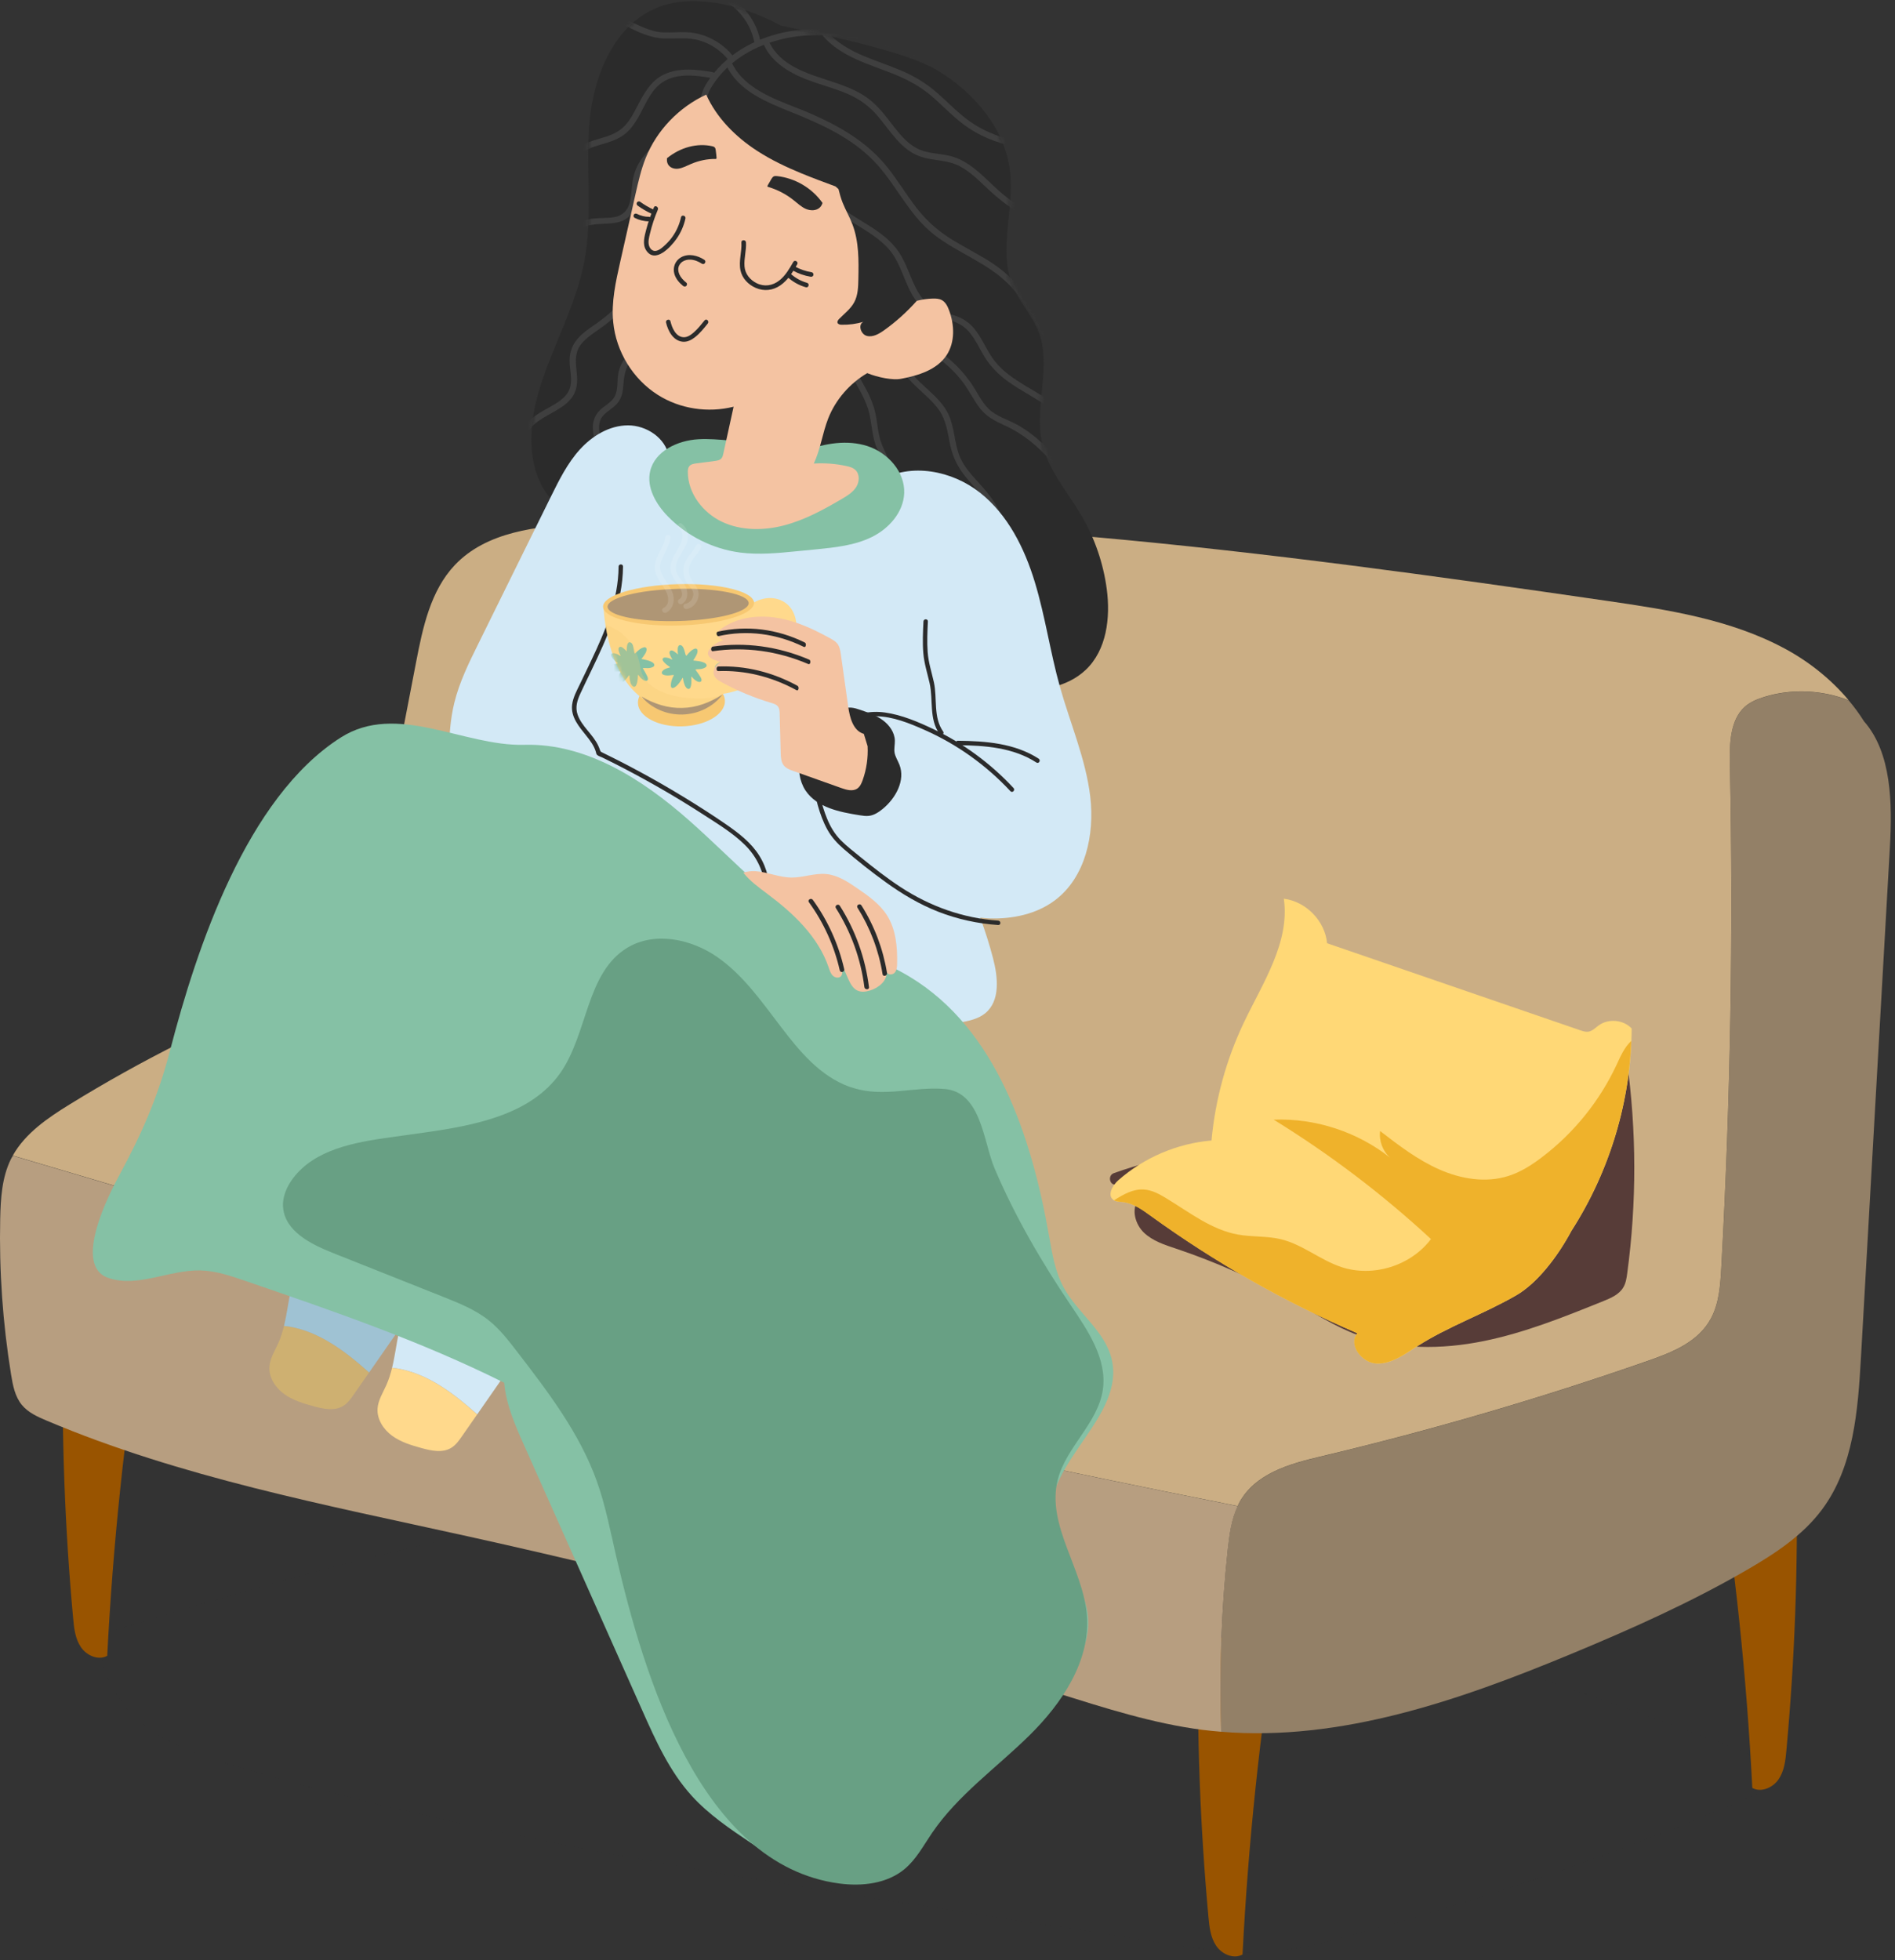
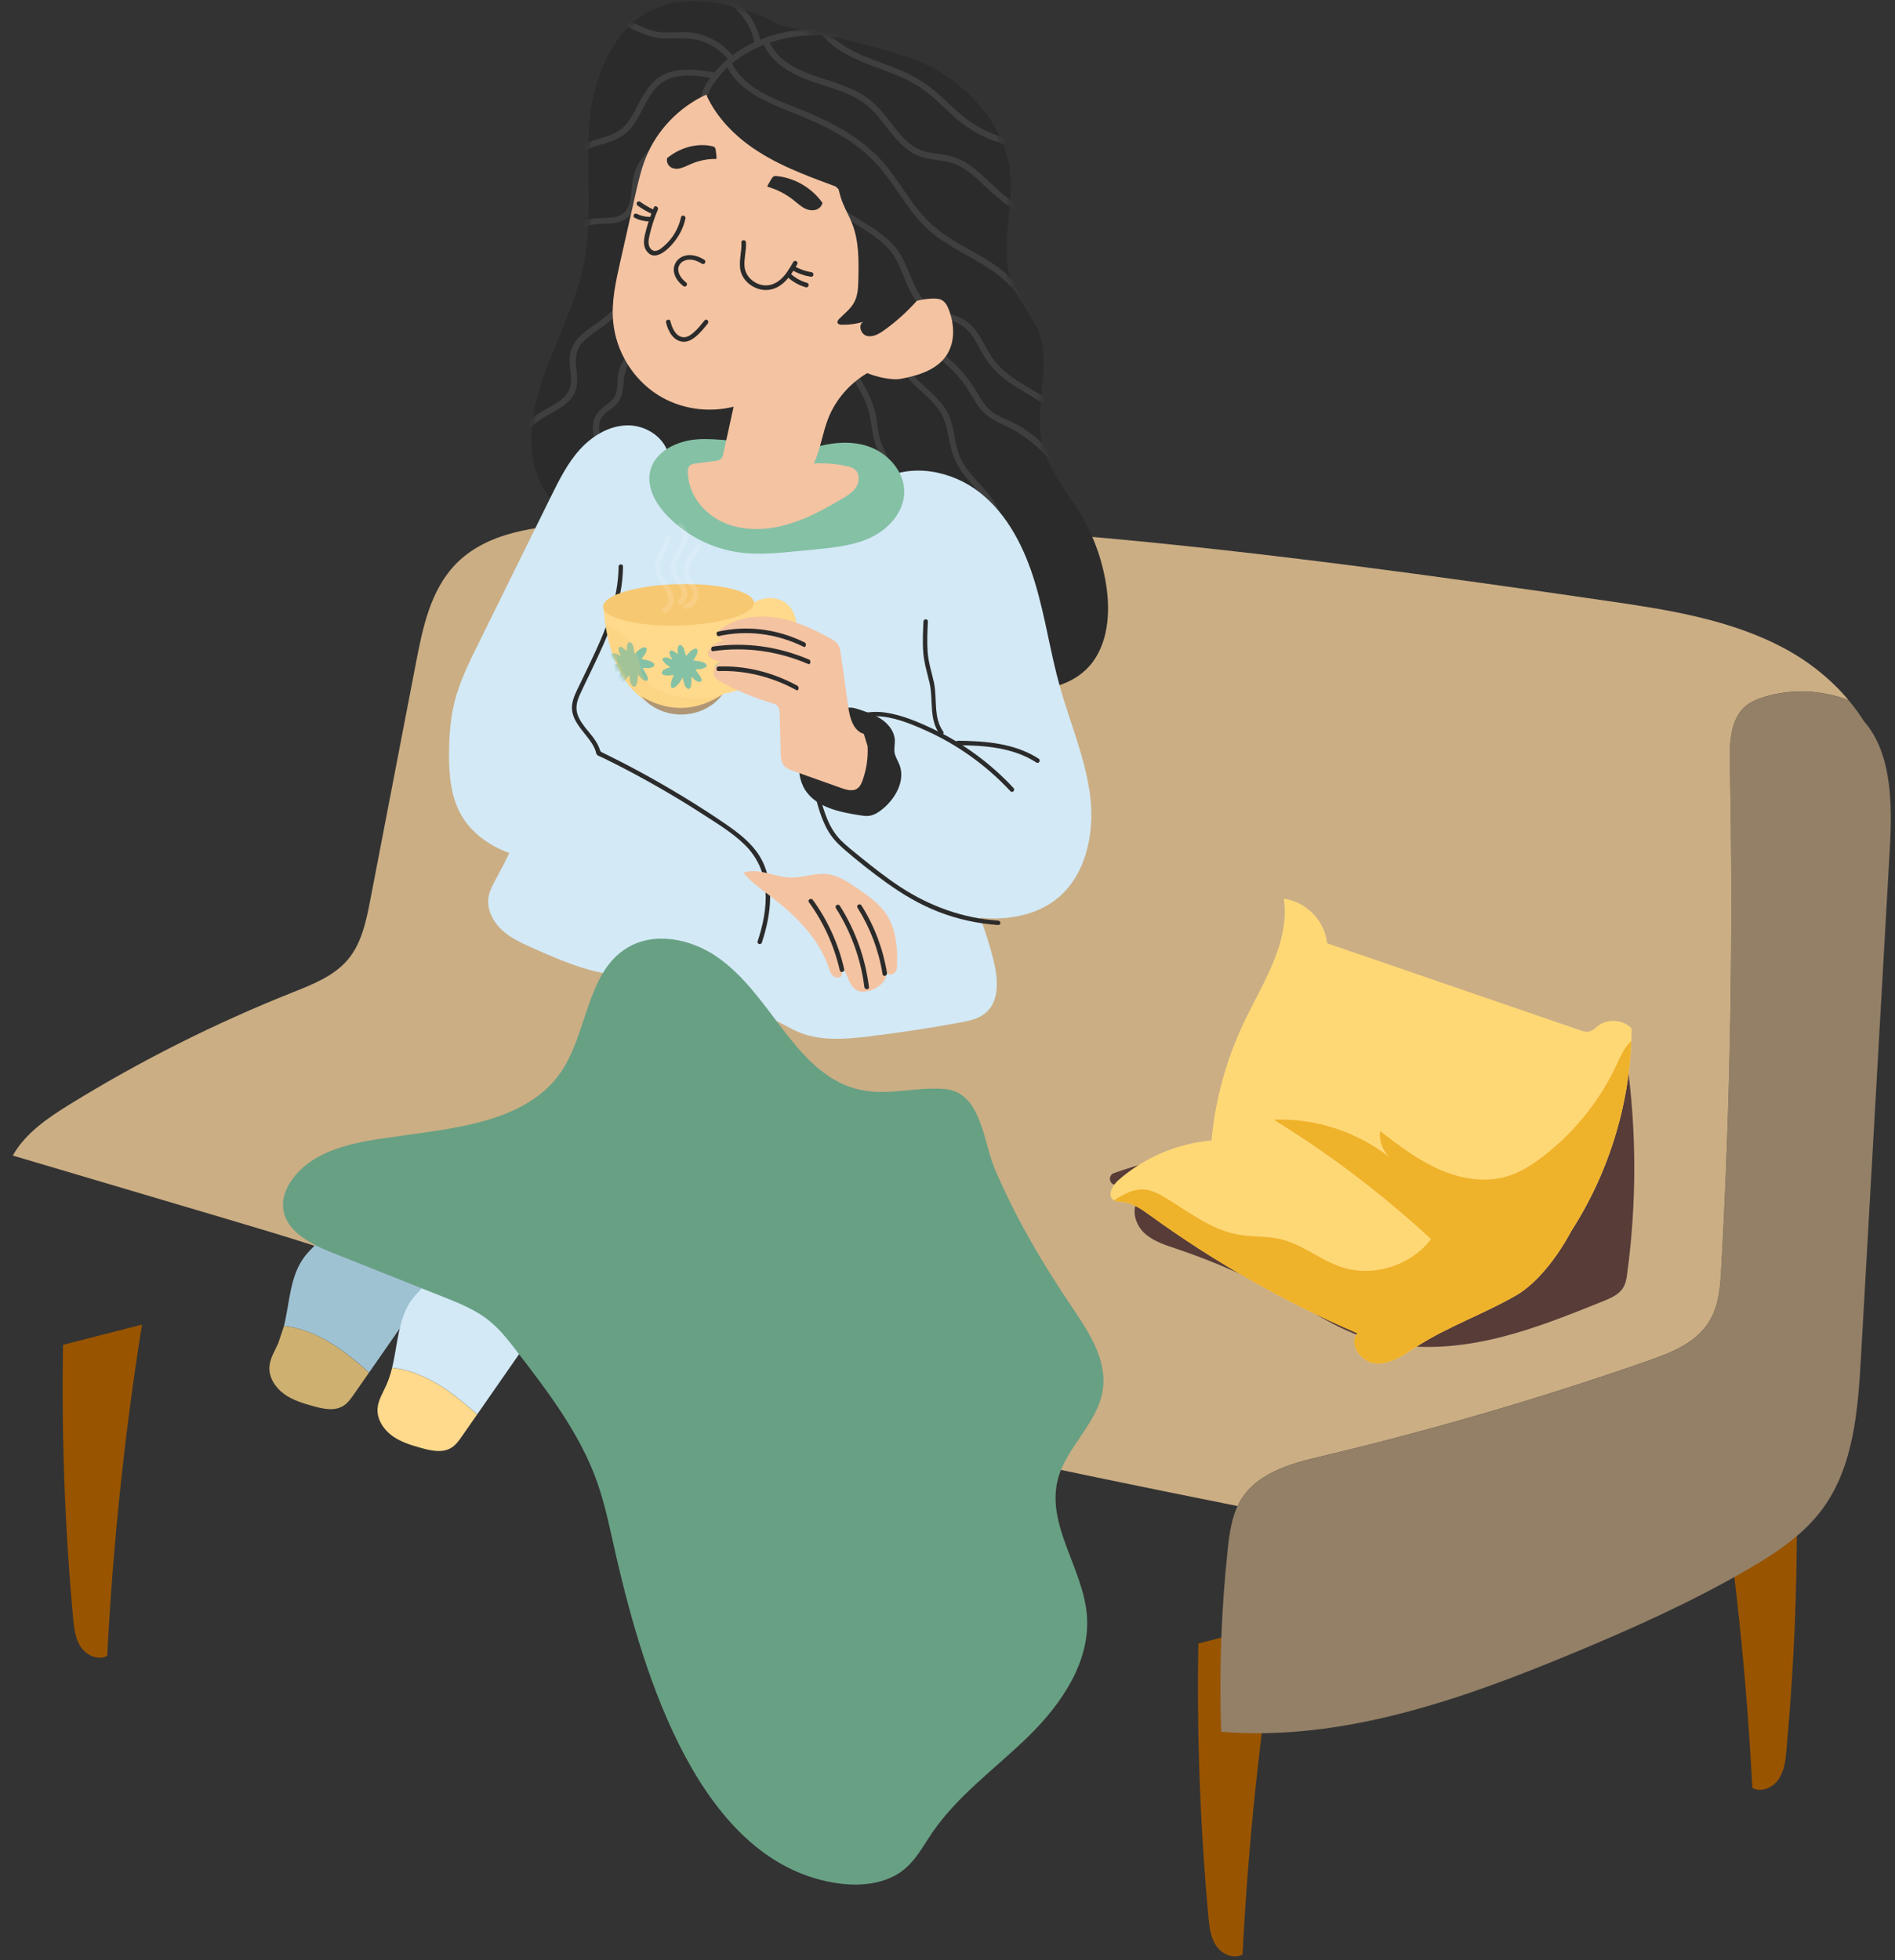
<svg xmlns="http://www.w3.org/2000/svg" width="440" height="455" viewBox="0 0 440 455" fill="none">
  <rect x="0" y="0" width="440" height="455" fill="#333333" stroke="none" />
  <g opacity="0.25">
    <path opacity="0.25" d="M23.73 379.285C79.657 362.203 137.241 344.921 195.514 349.677C214.88 351.259 233.97 355.275 252.884 359.743C304.594 371.955 355.475 387.644 405.089 406.684C408.766 408.089 413.134 412.306 410.285 415.017L410.498 415.406C378.82 429.162 346.125 440.571 312.777 449.495C305.799 451.365 298.72 453.134 291.503 453.298C285.805 453.436 280.132 452.557 274.497 451.691C258.846 449.281 243.195 446.871 227.544 444.462C169.835 435.576 111.938 426.639 55.861 410.361C48.004 408.077 39.996 405.554 33.545 400.521C27.081 395.488 22.425 387.368 23.73 379.285Z" fill="#2B2B2B" fill-opacity="0.25" />
  </g>
  <path d="M417.125 342.825C417.501 363.986 416.723 385.159 414.79 406.244C414.577 408.591 414.313 411.051 412.983 412.997C411.665 414.955 408.929 416.16 406.87 415.018C405.553 389.263 402.867 363.584 398.8 338.131L417.125 342.825Z" fill="#995400" />
  <path d="M278.25 381.494C277.873 402.655 278.651 423.828 280.584 444.914C280.798 447.261 281.061 449.721 282.392 451.666C283.709 453.624 286.446 454.829 288.504 453.687C289.822 427.933 292.508 402.253 296.574 376.8L278.25 381.494Z" fill="#995400" />
  <path d="M14.643 312.163C14.267 333.324 15.045 354.497 16.978 375.582C17.191 377.929 17.454 380.389 18.785 382.335C20.103 384.293 22.839 385.498 24.897 384.355C26.215 358.601 28.901 332.922 32.967 307.469L14.643 312.163Z" fill="#995400" />
  <path d="M285.064 359.668C285.466 355.94 285.968 352.112 287.713 348.887C291.428 342.021 299.423 339.825 306.564 338.13C332.306 332.031 357.772 324.588 382.848 315.828C388.371 313.895 394.332 311.51 397.269 306.063C399.152 302.561 399.441 298.332 399.666 294.278C401.825 255.383 402.49 216.374 401.662 177.416C401.562 172.66 401.712 167.213 405.063 164.15C406.394 162.933 408.076 162.268 409.757 161.766C416.045 159.845 423.112 160.172 429.261 162.581C430.554 164.125 431.747 165.744 432.801 167.426C439.239 174.743 439.39 186.516 438.813 196.695C436.579 236.155 434.332 275.602 432.098 315.062C431.395 327.387 430.429 340.503 423.049 350.405C418.593 356.392 412.192 360.597 405.741 364.337C392.613 371.955 378.719 378.155 364.7 383.966C338.858 394.685 311.283 404.274 283.546 401.977C283.056 387.857 283.558 373.7 285.064 359.668Z" fill="#938067" />
-   <path d="M92.735 296.286C102.512 300.252 111.988 304.921 121.79 308.799C133.287 313.355 145.185 316.819 157.121 320.07C200.083 331.792 243.697 340.867 287.374 349.615C285.918 352.69 285.454 356.216 285.077 359.668C283.571 373.7 283.069 387.857 283.546 401.977C282.09 401.851 280.647 401.726 279.191 401.538C267.694 400.057 256.599 396.48 245.529 393.028C200.396 378.946 154.674 366.784 108.511 356.593C75.49 349.301 41.979 342.925 10.828 329.759C8.719 328.868 6.535 327.889 5.08 326.119C3.486 324.187 2.984 321.601 2.582 319.129C0.637 307.168 -0.217 295.018 0.047 282.894C0.147 278.175 0.448 273.318 2.519 269.088C2.657 268.8 2.833 268.549 2.984 268.272C19.463 273.155 35.942 278.037 52.434 282.919C66.002 286.923 79.607 290.964 92.735 296.286Z" fill="#B79E80" />
  <path d="M16.25 256.312C32.654 246.208 49.936 237.523 67.846 230.394C72.578 228.511 77.561 226.579 80.824 222.675C83.987 218.872 85.028 213.789 85.97 208.932C89.509 190.545 93.048 172.158 96.6 153.771C98.156 145.688 99.951 137.141 105.599 131.167C112.941 123.41 124.651 122.13 135.307 121.578C214.742 117.499 294.151 128.004 372.87 139.438C387.191 141.521 401.838 143.743 414.552 150.633C420.087 153.633 425.195 157.712 429.261 162.557C423.111 160.147 416.045 159.82 409.757 161.741C408.075 162.255 406.394 162.908 405.063 164.125C401.712 167.188 401.561 172.635 401.662 177.392C402.478 216.35 401.812 255.345 399.666 294.253C399.44 298.307 399.152 302.536 397.269 306.038C394.345 311.485 388.37 313.87 382.848 315.803C357.771 324.563 332.306 332.006 306.564 338.106C299.41 339.8 291.415 342.009 287.712 348.862C287.587 349.1 287.474 349.351 287.361 349.59C243.684 340.854 200.07 331.767 157.108 320.045C145.172 316.794 133.274 313.33 121.777 308.774C111.975 304.883 102.499 300.215 92.722 296.261C79.594 290.939 65.989 286.911 52.421 282.882C35.942 278 19.463 273.117 2.971 268.235C5.883 263.026 11.129 259.462 16.25 256.312Z" fill="#CBAE84" />
  <path d="M264.293 278.502C265.372 277.021 267.23 276.381 268.974 275.828C276.793 273.318 284.613 270.796 292.419 268.285L377.74 246.158C380.012 262.512 380.037 279.18 377.828 295.546C377.677 296.688 377.502 297.868 376.899 298.859C375.933 300.491 374.05 301.294 372.293 302.01C363.181 305.687 353.994 309.39 344.355 311.322C334.716 313.255 324.487 313.343 315.274 309.904C309.903 307.896 305.045 304.758 300.063 301.909C291.503 297.027 282.466 292.998 273.129 289.86C270.455 288.969 267.656 288.078 265.611 286.133C263.59 284.175 262.623 280.774 264.293 278.502Z" fill="#573C38" />
  <path d="M349.639 287.501C344.393 290.099 338.996 291.994 333.436 293.789C332.194 294.19 332.683 296.048 333.963 295.759C339.812 294.441 345.46 292.17 350.844 289.571C352.237 288.894 351.02 286.81 349.639 287.501Z" fill="#573C38" />
  <path d="M336.083 279.292C331.44 282.543 326.206 284.237 320.621 285.041C318.5 285.342 318.977 288.881 321.098 288.781C327.549 288.505 333.147 285.969 338.129 281.928C339.598 280.736 337.652 278.188 336.083 279.292Z" fill="#573C38" />
  <path d="M275.952 267.645C270.053 268.75 264.292 270.306 258.632 272.314C257.025 272.879 257.728 275.477 259.322 274.875C264.945 272.779 270.693 271.134 276.58 269.942C278.086 269.641 277.458 267.357 275.952 267.645Z" fill="#573C38" />
  <path d="M138.244 123.473C134.931 121.076 131.14 119.281 128.342 116.294C122.355 109.893 122.543 99.84 124.94 91.406C127.902 81.001 133.6 71.437 135.646 60.819C137.717 50.088 135.922 38.993 136.901 28.112C137.893 17.23 142.825 5.42 153.067 1.592C157.158 0.06 161.689 -0.015 166.007 0.65C171.416 1.479 176.512 3.374 181.331 5.947C193.054 8.407 210.424 12.072 217.377 16.176C226.063 21.309 233.38 29.793 234.522 39.822C235.539 48.77 231.685 58.309 235.225 66.58C236.781 70.22 239.643 73.194 241.099 76.884C244.299 84.98 240.069 94.267 241.94 102.764C243.32 109.052 247.826 114.098 251.089 119.645C254.164 124.866 256.172 130.715 256.975 136.714C257.867 143.391 256.963 150.909 252.068 155.516C243.408 163.661 228.247 158.227 218.193 164.59C214.227 167.1 211.391 171.305 207.086 173.187C204.186 174.467 200.898 174.543 197.748 174.216C191.51 173.551 185.435 171.292 180.29 167.702C175.131 164.113 170.425 159.017 164.162 158.415C159.907 158.001 155.715 159.808 151.448 159.708C144.909 159.569 138.985 154.7 136.725 148.562C134.466 142.425 135.583 135.359 138.822 129.686C139.6 128.33 140.516 126.761 139.951 125.306C139.625 124.527 138.922 123.963 138.244 123.473Z" fill="#2B2B2B" />
  <mask id="mask0_148_662" style="mask-type:alpha" maskUnits="userSpaceOnUse" x="123" y="0" width="135" height="175">
    <path d="M138.244 123.473C134.931 121.076 131.14 119.281 128.342 116.294C122.355 109.893 122.543 99.84 124.94 91.406C127.902 81.001 133.6 71.437 135.646 60.819C137.717 50.088 135.922 38.993 136.901 28.112C137.893 17.23 142.825 5.42 153.067 1.592C157.158 0.06 161.689 -0.015 166.007 0.65C171.416 1.479 176.512 3.374 181.331 5.947C193.054 8.407 210.424 12.072 217.377 16.176C226.063 21.309 233.38 29.793 234.522 39.822C235.539 48.77 231.685 58.309 235.225 66.58C236.781 70.22 239.643 73.194 241.099 76.884C244.299 84.98 240.069 94.267 241.94 102.764C243.32 109.052 247.826 114.098 251.089 119.645C254.164 124.866 256.172 130.715 256.975 136.714C257.867 143.391 256.963 150.909 252.068 155.516C243.408 163.661 228.247 158.227 218.193 164.59C214.227 167.1 211.391 171.305 207.086 173.187C204.186 174.467 200.898 174.543 197.748 174.216C191.51 173.551 185.435 171.292 180.29 167.702C175.131 164.113 170.425 159.017 164.162 158.415C159.907 158.001 155.715 159.808 151.448 159.708C144.909 159.569 138.985 154.7 136.725 148.562C134.466 142.425 135.583 135.359 138.822 129.686C139.6 128.33 140.516 126.761 139.951 125.306C139.625 124.527 138.922 123.963 138.244 123.473Z" fill="#2B2B2B" />
  </mask>
  <g mask="url(#mask0_148_662)">
    <path d="M164.262 24.045C163.76 22.163 165.103 20.267 166.132 18.811C167.111 17.431 168.278 16.188 169.546 15.071C172.119 12.825 175.181 11.143 178.394 10.013C185.812 7.403 193.782 7.792 201.35 9.536C206.119 10.628 210.751 12.222 215.332 13.904C216.185 14.218 216.562 12.85 215.708 12.536C207.111 9.373 198.124 6.499 188.862 6.712C181.633 6.876 174.253 9.16 168.718 13.917C167.224 15.197 165.906 16.665 164.777 18.272C163.547 20.041 162.292 22.175 162.894 24.409C163.133 25.3 164.488 24.924 164.262 24.045Z" fill="#3F3F3F" />
    <path d="M168.63 15.134C171.417 21.146 178.069 23.744 183.829 26.066C190.695 28.827 197.723 32.003 202.932 37.412C208.015 42.684 210.902 49.737 216.725 54.343C222.411 58.837 229.64 61.083 234.66 66.455C240.158 72.329 242.781 80.198 247.437 86.649C247.964 87.377 249.194 86.674 248.655 85.934C244.513 80.198 241.978 73.471 237.673 67.835C235.489 64.986 232.853 62.652 229.828 60.719C226.791 58.786 223.54 57.205 220.503 55.272C217.303 53.239 214.654 50.741 212.383 47.704C210.224 44.83 208.354 41.755 206.12 38.931C201.476 33.057 195.012 29.317 188.235 26.367C181.759 23.543 173.073 21.41 169.835 14.406C169.471 13.591 168.241 14.306 168.63 15.134Z" fill="#3F3F3F" />
    <path d="M177.378 10.44C179.549 15.172 184.582 17.582 189.264 19.163C191.95 20.079 194.723 20.832 197.309 22.025C199.794 23.167 201.902 24.736 203.685 26.807C206.735 30.346 209.207 34.914 213.951 36.421C216.863 37.349 219.988 37.098 222.762 38.542C225.197 39.809 227.155 41.767 229.125 43.625C233.882 48.143 239.329 51.657 245.542 53.829C246.408 54.13 246.772 52.762 245.918 52.461C240.434 50.54 235.401 47.516 231.133 43.562C229.163 41.73 227.28 39.784 225.046 38.253C223.979 37.525 222.837 36.923 221.607 36.496C220.189 36.006 218.696 35.843 217.215 35.63C215.796 35.429 214.353 35.166 213.06 34.525C212.031 34.011 211.115 33.308 210.274 32.517C208.567 30.886 207.211 28.928 205.743 27.083C204.199 25.137 202.517 23.368 200.384 22.05C198.062 20.607 195.439 19.69 192.853 18.837C187.519 17.092 181.143 15.26 178.595 9.712C178.219 8.909 177.002 9.624 177.378 10.44Z" fill="#3F3F3F" />
    <path d="M190.933 8.169C195.138 13.176 201.715 14.858 207.538 17.193C210.789 18.498 213.776 20.117 216.437 22.414C219.298 24.911 221.871 27.735 225.072 29.831C228.674 32.178 232.765 33.634 237.02 34.187C237.924 34.3 237.911 32.881 237.02 32.768C233.242 32.279 229.59 30.974 226.352 28.965C223.089 26.945 220.503 24.108 217.642 21.598C215.144 19.402 212.408 17.732 209.358 16.427C206.421 15.172 203.384 14.193 200.447 12.95C197.246 11.595 194.197 9.863 191.937 7.177C191.347 6.474 190.343 7.478 190.933 8.169Z" fill="#3F3F3F" />
    <path d="M165.48 16.753C161.802 16.1 157.773 15.636 154.272 17.242C151.071 18.711 149.452 21.823 147.908 24.785C147.168 26.216 146.402 27.685 145.336 28.902C144.068 30.346 142.474 31.161 140.667 31.739C138.809 32.328 136.864 32.755 135.157 33.747C133.487 34.713 132.182 36.182 131.128 37.763C128.53 41.691 127.312 46.486 127.576 51.167C127.626 52.071 129.044 52.084 128.994 51.167C128.768 47.139 129.659 43.11 131.655 39.608C132.609 37.939 133.801 36.307 135.433 35.228C137.014 34.186 138.884 33.759 140.679 33.22C142.348 32.705 143.967 32.065 145.323 30.923C146.478 29.944 147.369 28.676 148.122 27.371C149.666 24.735 150.745 21.598 153.167 19.589C156.456 16.853 161.225 17.405 165.116 18.108C165.994 18.271 166.383 16.904 165.48 16.753Z" fill="#3F3F3F" />
    <path d="M170.174 12.976C168.417 10.792 166.045 9.148 163.397 8.231C162.067 7.78 160.673 7.516 159.268 7.466C157.536 7.391 155.804 7.604 154.072 7.529C150.871 7.403 148.16 5.759 145.311 4.491C142.977 3.45 140.492 2.772 137.919 3.211C136.651 3.425 135.421 3.964 134.48 4.855C133.739 5.558 132.773 7.177 134.103 7.855C134.919 8.269 135.634 7.039 134.819 6.638C134.806 6.638 135.521 5.822 135.634 5.721C136.036 5.382 136.5 5.106 136.99 4.918C137.956 4.542 139.011 4.441 140.052 4.491C142.512 4.617 144.721 5.746 146.893 6.788C149.24 7.918 151.587 8.846 154.222 8.934C157.009 9.022 159.72 8.595 162.443 9.399C165.116 10.189 167.451 11.796 169.183 13.967C169.748 14.683 170.739 13.679 170.174 12.976Z" fill="#3F3F3F" />
    <path d="M176.538 9.512C175.408 3.424 170.325 -1.671 164.25 -2.838C163.359 -3.014 162.983 -1.646 163.874 -1.47C169.522 -0.391 174.128 4.24 175.17 9.888C175.333 10.792 176.701 10.403 176.538 9.512Z" fill="#3F3F3F" />
    <path d="M156.519 31.953C153.193 32.605 150.269 34.726 148.499 37.6C147.658 38.981 147.118 40.512 146.88 42.106C146.641 43.763 146.641 45.47 146.202 47.089C145.713 48.896 144.545 50.051 142.675 50.39C140.855 50.716 138.985 50.515 137.153 50.816C133.438 51.444 129.898 53.377 127.388 56.188C124.539 59.389 122.983 63.618 123.058 67.898C123.071 68.814 124.489 68.814 124.477 67.898C124.351 60.192 129.911 53.452 137.529 52.172C140.78 51.62 144.847 52.586 146.842 49.223C148.461 46.486 147.733 43.035 148.813 40.123C150.093 36.647 153.256 34.011 156.883 33.308C157.787 33.145 157.41 31.777 156.519 31.953Z" fill="#3F3F3F" />
    <path d="M148.123 64.911C145.675 68.89 142.437 72.316 138.609 75.002C136.965 76.157 135.208 77.274 133.928 78.855C132.585 80.512 132.12 82.42 132.284 84.541C132.447 86.712 133.074 89.059 131.882 91.055C130.966 92.573 129.347 93.527 127.841 94.381C126.247 95.284 124.59 96.138 123.197 97.355C121.678 98.686 120.586 100.43 119.871 102.3C119.042 104.447 118.741 106.806 118.804 109.09C118.854 110.935 119.118 113.471 121.226 114.073C122.105 114.324 122.481 112.956 121.603 112.705C119.959 112.241 120.185 109.203 120.222 107.911C120.285 105.928 120.661 103.919 121.477 102.1C122.268 100.342 123.46 98.811 125.042 97.707C126.472 96.703 128.054 95.95 129.547 95.033C130.928 94.192 132.271 93.188 133.112 91.783C134.204 89.963 134.078 87.904 133.852 85.884C133.601 83.725 133.514 81.692 134.932 79.897C136.149 78.353 137.856 77.299 139.438 76.182C143.429 73.371 146.805 69.806 149.365 65.652C149.83 64.849 148.6 64.133 148.123 64.911Z" fill="#3F3F3F" />
    <path d="M149.327 78.768C146.855 80.914 144.144 83.374 143.554 86.763C143.265 88.432 143.541 90.327 142.788 91.896C142.11 93.289 140.617 94.017 139.512 95.008C138.282 96.113 137.642 97.531 137.655 99.188C137.655 101.008 138.295 102.777 138.27 104.597C138.232 108.074 135.358 110.684 133.011 112.868C130.3 115.391 127.338 118.491 127.564 122.47C127.614 123.373 129.032 123.386 128.982 122.47C128.781 118.93 131.517 116.182 133.927 113.948C136.224 111.814 138.809 109.404 139.512 106.204C139.876 104.547 139.588 102.928 139.312 101.284C139.035 99.602 138.822 97.807 140.065 96.452C141.056 95.372 142.412 94.72 143.365 93.59C144.42 92.335 144.658 90.791 144.759 89.21C144.897 87.202 145.198 85.482 146.378 83.8C147.47 82.244 148.926 80.977 150.356 79.746C151.022 79.169 150.017 78.165 149.327 78.768Z" fill="#3F3F3F" />
    <path d="M192.176 47.365C196.343 51.431 202.179 53.314 206.158 57.581C209.935 61.635 210.111 68.074 214.441 71.663C216.926 73.722 220.227 73.772 222.951 75.328C225.586 76.834 226.816 79.784 228.272 82.294C229.778 84.892 231.761 86.938 234.209 88.67C236.681 90.427 239.392 91.82 241.928 93.489C247.952 97.455 252.081 103.781 252.809 111.023C252.897 111.927 254.315 111.927 254.227 111.023C253.6 104.735 250.575 98.748 245.781 94.606C241.149 90.615 234.774 88.682 230.933 83.775C229.113 81.453 228.122 78.604 226.239 76.32C225.273 75.14 224.068 74.224 222.662 73.621C221.168 72.981 219.574 72.642 218.043 72.078C212.169 69.944 211.805 63.079 208.693 58.498C204.89 52.887 197.899 50.992 193.192 46.373C192.515 45.733 191.523 46.737 192.176 47.365Z" fill="#3F3F3F" />
    <path d="M212.696 80.098C216.976 82.056 220.791 85.043 223.628 88.808C225.058 90.716 226.075 92.887 227.531 94.77C229.037 96.715 231.07 97.757 233.267 98.748C237.572 100.706 241.111 103.643 244.186 107.208C247.324 110.86 249.897 114.951 252.507 118.98C256.072 124.49 259.623 130.012 263.188 135.522C263.677 136.288 264.907 135.573 264.405 134.807C261.18 129.812 257.967 124.829 254.741 119.834C252.068 115.692 249.457 111.5 246.382 107.647C243.508 104.045 240.132 100.744 236.053 98.522C233.907 97.355 231.384 96.665 229.589 94.945C227.82 93.251 226.841 90.879 225.447 88.896C222.41 84.566 218.231 81.077 213.424 78.868C212.583 78.491 211.867 79.721 212.696 80.098Z" fill="#3F3F3F" />
    <path d="M208.718 84.052C210.324 88.821 215.056 91.118 217.892 94.984C219.675 97.406 220.014 100.292 220.603 103.167C221.193 106.066 222.386 108.476 224.256 110.76C226.113 113.019 228.272 115.015 229.816 117.512C231.435 120.11 232.489 123.06 232.853 126.097C233.242 129.411 233.179 132.636 234.384 135.799C235.501 138.698 237.058 141.384 238.112 144.296C240.409 150.672 241.199 157.989 238.15 164.264C237.748 165.08 238.978 165.796 239.367 164.98C242.04 159.482 242.028 153.207 240.534 147.383C239.769 144.396 238.589 141.572 237.258 138.799C236.543 137.318 235.828 135.824 235.326 134.255C234.786 132.573 234.61 130.854 234.485 129.097C234.271 125.884 233.87 122.834 232.59 119.847C231.422 117.098 229.69 114.764 227.695 112.555C225.774 110.421 223.666 108.275 222.662 105.526C221.595 102.577 221.608 99.339 220.34 96.452C219.235 93.904 217.152 91.984 215.131 90.139C213.111 88.281 210.939 86.349 210.036 83.675C209.797 82.809 208.429 83.186 208.718 84.052Z" fill="#3F3F3F" />
    <path d="M196.143 83.261C197.461 87.93 200.987 91.62 201.941 96.414C202.456 98.987 202.569 101.598 203.598 104.045C204.615 106.48 205.932 108.689 206.459 111.299C207.074 114.286 206.949 117.374 206.849 120.399C206.823 121.315 208.229 121.315 208.267 120.399C208.355 117.75 208.43 115.102 208.079 112.467C207.727 109.793 206.761 107.459 205.593 105.049C205.004 103.819 204.464 102.576 204.163 101.234C203.861 99.941 203.723 98.61 203.523 97.293C203.134 94.808 202.305 92.573 201.113 90.365C199.795 87.917 198.264 85.57 197.498 82.872C197.26 82.006 195.892 82.382 196.143 83.261Z" fill="#3F3F3F" />
  </g>
  <path d="M203.784 229.704C197.898 231.8 191.848 233.318 185.724 234.598C184.305 234.9 184.92 236.933 186.301 236.732C192.539 235.854 198.488 234.147 204.374 231.913C205.755 231.41 205.19 229.202 203.784 229.704Z" fill="#573C38" />
  <path d="M183.151 224.307C179.109 225.851 174.867 226.905 170.612 227.646C168.705 227.972 169.106 231.185 171.052 231.034C175.633 230.683 179.862 229.629 184.117 227.897C186.289 227.018 185.41 223.454 183.151 224.307Z" fill="#573C38" />
  <path d="M105.486 163.146C106.653 158.365 108.85 153.909 111.034 149.491C116.656 138.095 122.279 126.699 127.902 115.303C129.81 111.449 131.743 107.534 134.629 104.346C137.516 101.158 141.532 98.735 145.825 98.735C150.13 98.735 154.535 101.672 155.301 105.902L204.362 111.512C211.516 107.37 221.055 109.228 227.543 114.361C234.032 119.482 237.898 127.264 240.295 135.183C242.692 143.09 243.847 151.336 246.068 159.293C248.453 167.84 252.093 176.112 253.147 184.922C254.189 193.733 252.043 203.648 244.939 208.982C240.647 212.208 235.086 213.35 229.727 213.187C229.012 213.162 228.309 213.074 227.606 213.011C228.736 216.099 229.74 219.236 230.568 222.412C231.723 226.817 232.288 232.302 228.773 235.189C227.142 236.531 224.97 236.971 222.9 237.36C215.921 238.64 208.893 239.707 201.852 240.56C196.455 241.213 190.782 241.702 185.724 239.694C182.687 238.489 180.001 236.419 176.813 235.691C173.223 234.862 169.433 235.854 165.806 235.226C159.769 234.184 155.238 228.951 149.339 227.256C146.891 226.554 144.319 226.491 141.808 226.152C135.571 225.298 129.734 222.725 123.974 220.19C121.363 219.036 118.69 217.843 116.581 215.91C114.473 213.978 112.992 211.128 113.418 208.305C113.669 206.673 114.51 205.204 115.301 203.761C116.343 201.878 117.322 199.958 118.25 198.013C113.569 196.281 109.364 193.294 106.967 188.976C104.645 184.772 104.244 179.789 104.256 174.982C104.281 170.991 104.545 167 105.486 163.146Z" fill="#D3E9F6" />
  <path d="M231.773 213.701C223.64 213.149 215.947 210.388 209.132 205.932C205.806 203.761 202.693 201.301 199.618 198.803C198.137 197.598 196.606 196.431 195.263 195.076C193.832 193.632 192.816 191.925 192.05 190.055C189.289 183.315 188.561 174.806 194.585 169.585C196.995 167.489 200.17 166.246 203.371 166.259C207.287 166.284 211.203 167.89 214.729 169.459C222.235 172.785 229.012 177.642 234.61 183.654C235.062 184.144 235.79 183.416 235.338 182.926C230.054 177.241 223.691 172.547 216.675 169.221C213.16 167.552 209.383 165.945 205.504 165.393C202.04 164.903 198.551 165.644 195.589 167.539C192.703 169.397 190.531 172.195 189.552 175.484C188.448 179.224 188.837 183.265 189.891 186.968C190.431 188.875 191.121 190.771 192.075 192.515C193.054 194.31 194.409 195.778 195.953 197.109C199.078 199.807 202.342 202.393 205.693 204.803C209.483 207.539 213.512 209.936 217.88 211.643C222.323 213.375 227.004 214.391 231.761 214.718C232.439 214.768 232.439 213.739 231.773 213.701Z" fill="#2B2B2B" />
  <path d="M222.411 172.974C228.661 173.036 235.25 173.501 240.647 177.002C241.212 177.366 241.726 176.475 241.174 176.111C235.627 172.522 228.849 172.007 222.411 171.944C221.745 171.932 221.745 172.974 222.411 172.974Z" fill="#2B2B2B" />
  <path d="M218.997 169.811C216.638 166.51 217.667 162.117 216.839 158.364C216.312 156.005 215.571 153.796 215.395 151.361C215.22 149.001 215.333 146.629 215.446 144.257C215.483 143.592 214.441 143.592 214.416 144.257C214.303 146.717 214.178 149.19 214.391 151.65C214.592 154.072 215.333 156.281 215.86 158.628C216.713 162.494 215.684 166.899 218.131 170.325C218.483 170.865 219.387 170.35 218.997 169.811Z" fill="#2B2B2B" />
  <path d="M143.629 131.518C143.579 139.274 140.517 146.516 137.241 153.406C136.4 155.176 135.534 156.946 134.693 158.715C133.952 160.272 133.036 161.878 132.835 163.623C132.509 166.484 134.492 168.718 136.149 170.802C137.04 171.919 137.931 173.111 138.345 174.492C138.421 174.768 138.433 175.044 138.659 175.245C138.935 175.496 139.425 175.634 139.776 175.797C140.755 176.274 141.721 176.751 142.688 177.24C146.29 179.06 149.842 180.993 153.344 183.001C156.845 185.009 160.284 187.118 163.673 189.314C166.836 191.36 170.149 193.381 172.86 196.029C175.835 198.916 177.479 202.593 177.742 206.722C178.006 210.726 177.165 214.73 175.91 218.508C175.697 219.135 176.701 219.411 176.902 218.784C179.023 212.358 180.089 204.652 176.299 198.615C174.429 195.627 171.593 193.444 168.743 191.461C165.38 189.139 161.928 186.93 158.427 184.809C154.975 182.713 151.473 180.704 147.909 178.797C146.089 177.818 144.257 176.864 142.399 175.935C141.558 175.521 140.73 175.107 139.889 174.693C139.437 174.467 139.437 174.467 139.274 174.002C139.161 173.676 139.036 173.362 138.885 173.048C137.655 170.45 135.095 168.643 134.128 165.92C133.513 164.2 134.015 162.581 134.756 160.987C135.571 159.205 136.437 157.448 137.278 155.691C140.943 148.072 144.596 140.127 144.658 131.505C144.671 130.852 143.642 130.852 143.629 131.518Z" fill="#2B2B2B" />
  <path d="M150.958 109.378C152.038 104.709 157.334 102.237 162.129 101.961C166.923 101.672 171.73 102.864 176.499 102.312L186.904 104.634C191.535 102.89 196.731 102.024 201.438 103.555C206.145 105.086 210.136 109.516 209.947 114.461C209.784 118.892 206.408 122.695 202.429 124.653C198.451 126.611 193.933 127.075 189.515 127.514C187.971 127.665 186.44 127.816 184.896 127.966C180.553 128.393 176.16 128.82 171.83 128.255C165.505 127.427 159.48 124.402 155.025 119.821C152.314 117.022 150.08 113.169 150.958 109.378Z" fill="#85C1A5" />
  <path d="M144.005 60.794C145.185 55.548 146.365 50.314 147.557 45.068C148.197 42.219 148.85 39.357 149.929 36.646C152.515 30.208 157.673 24.874 163.974 21.962C166.383 27.359 170.801 31.777 175.797 35.015C179.035 37.111 182.511 38.767 186.076 40.236C188.686 41.315 191.347 42.294 193.995 43.273L194.686 43.888C194.949 44.968 195.25 46.022 195.652 47.051C196.342 48.771 197.284 50.377 197.936 52.109C199.455 56.1 199.392 60.493 199.304 64.773C199.267 66.605 199.216 68.526 198.35 70.145C197.535 71.689 196.079 72.768 194.861 74.01C194.61 74.261 194.347 74.613 194.472 74.939C194.598 75.291 195.062 75.378 195.451 75.378C197.146 75.416 198.853 75.178 200.484 74.701C199.154 75.303 199.844 77.587 201.25 77.964C202.655 78.341 204.086 77.512 205.266 76.671C208.052 74.688 210.6 72.379 212.872 69.831C214.089 69.517 215.344 69.341 216.612 69.304C217.315 69.291 218.055 69.329 218.67 69.655C219.536 70.12 220.013 71.073 220.352 71.99C221.632 75.391 221.783 79.445 219.775 82.47C217.516 85.871 213.211 87.176 209.194 87.929C207.287 88.293 203.86 87.628 201.363 86.612C197.309 88.996 194.046 92.724 192.314 97.104C190.971 100.518 190.519 104.271 188.962 107.597C191.473 107.446 193.995 107.634 196.455 108.161C197.233 108.325 198.037 108.538 198.614 109.09C199.656 110.082 199.568 111.851 198.79 113.069C198.012 114.286 196.744 115.064 195.501 115.792C191.247 118.302 186.866 120.687 182.097 121.942C177.328 123.197 172.081 123.222 167.626 121.114C163.17 118.993 159.706 114.474 159.706 109.542C159.706 109.09 159.744 108.613 160.02 108.249C160.384 107.76 161.062 107.647 161.677 107.559C163.095 107.371 164.513 107.195 165.932 107.007C166.509 106.931 167.149 106.831 167.526 106.379C167.764 106.09 167.864 105.701 167.94 105.337C168.743 101.698 169.534 98.058 170.337 94.406C164.413 95.899 157.874 94.933 152.715 91.644C146.955 87.992 143.039 81.591 142.386 74.801C141.909 70.132 142.963 65.426 144.005 60.794Z" fill="#F4C3A2" />
  <path d="M101.859 283.183C104.683 285.066 106.779 288.065 107.344 291.416C107.67 293.362 107.445 295.571 106.039 296.951C104.834 298.131 103.077 298.445 101.47 299.022C99.763 293.927 99.889 288.191 101.859 283.183Z" fill="#CEB071" />
  <path d="M75.578 286.408C76.193 285.63 76.708 284.789 77.047 283.848C77.574 282.354 77.586 280.748 77.586 279.167C77.599 275.928 77.624 272.69 77.636 269.452L95.132 272.879C95.409 274.736 95.697 276.594 95.973 278.451C90.765 283.886 83.084 286.898 75.578 286.408Z" fill="#BFA68F" />
-   <path d="M65.938 307.783C66.327 307.82 66.704 307.871 67.093 307.933C74.247 309.126 80.209 313.719 85.694 318.602C84.526 320.283 83.346 321.965 82.179 323.647C81.464 324.676 80.723 325.73 79.656 326.371C77.636 327.588 75.063 327.048 72.791 326.421C70.381 325.756 67.947 325.028 65.926 323.547C63.905 322.066 62.386 319.706 62.562 317.221C62.7 315.276 63.817 313.569 64.608 311.786C65.185 310.519 65.6 309.163 65.938 307.783Z" fill="#CEB071" />
+   <path d="M65.938 307.783C66.327 307.82 66.704 307.871 67.093 307.933C74.247 309.126 80.209 313.719 85.694 318.602C84.526 320.283 83.346 321.965 82.179 323.647C81.464 324.676 80.723 325.73 79.656 326.371C77.636 327.588 75.063 327.048 72.791 326.421C70.381 325.756 67.947 325.028 65.926 323.547C63.905 322.066 62.386 319.706 62.562 317.221C62.7 315.276 63.817 313.569 64.608 311.786Z" fill="#CEB071" />
  <path d="M65.939 307.783C67.294 302.248 67.294 296.198 70.721 291.693C72.164 289.798 74.135 288.266 75.578 286.409C83.096 286.898 90.777 283.886 95.973 278.439C96.111 279.343 96.249 280.246 96.387 281.15C98.358 281.351 100.228 282.079 101.872 283.171C99.902 288.178 99.776 293.914 101.483 299.022C101.144 299.148 100.818 299.273 100.504 299.424C98.333 300.491 96.864 302.549 95.484 304.532C92.221 309.214 88.957 313.908 85.707 318.589C80.222 313.707 74.26 309.126 67.106 307.921C66.705 307.871 66.328 307.821 65.939 307.783Z" fill="#9FC2D3" />
  <path d="M126.949 292.885C129.772 294.767 131.868 297.767 132.433 301.118C132.76 303.064 132.534 305.272 131.128 306.653C129.923 307.833 128.166 308.147 126.559 308.724C124.853 303.641 124.991 297.905 126.949 292.885Z" fill="#FFD98C" />
  <path d="M100.667 296.123C101.282 295.345 101.796 294.504 102.135 293.563C102.662 292.069 102.675 290.463 102.675 288.881C102.687 285.643 102.713 282.405 102.725 279.167L120.221 282.593C120.497 284.451 120.773 286.308 121.062 288.166C115.866 293.601 108.185 296.613 100.667 296.123Z" fill="#F0D0B4" />
  <path d="M91.041 317.497C91.43 317.535 91.806 317.585 92.195 317.648C99.35 318.84 105.311 323.434 110.796 328.316C109.629 329.998 108.449 331.68 107.282 333.361C106.566 334.391 105.826 335.445 104.759 336.085C102.738 337.302 100.165 336.763 97.894 336.135C95.484 335.47 93.049 334.742 91.028 333.261C89.02 331.793 87.489 329.42 87.665 326.935C87.803 324.99 88.92 323.283 89.71 321.501C90.275 320.233 90.702 318.878 91.041 317.497Z" fill="#FFD98C" />
  <path d="M91.04 317.497C92.396 311.962 92.396 305.913 95.822 301.407C97.266 299.512 99.236 297.981 100.68 296.123C108.198 296.613 115.879 293.6 121.075 288.153C121.213 289.057 121.351 289.961 121.489 290.864C123.459 291.065 125.33 291.793 126.974 292.885C125.003 297.893 124.878 303.629 126.585 308.737C126.246 308.862 125.919 308.988 125.606 309.138C123.434 310.205 121.966 312.264 120.585 314.247C117.322 318.928 114.059 323.622 110.808 328.304C105.323 323.421 99.362 318.84 92.208 317.635C91.806 317.585 91.417 317.535 91.04 317.497Z" fill="#D3E9F6" />
  <path d="M163.535 60.305C161.979 59.288 159.895 58.773 158.176 59.702C156.77 60.468 156.13 62.099 156.595 63.631C156.933 64.735 157.712 65.651 158.603 66.367C158.829 66.542 159.13 66.58 159.356 66.367C159.544 66.178 159.582 65.802 159.356 65.614C158.691 65.087 158.063 64.421 157.724 63.656C157.661 63.493 157.599 63.329 157.561 63.166C157.511 62.953 157.498 62.89 157.486 62.714C157.473 62.363 157.486 62.225 157.574 61.911C157.586 61.873 157.599 61.848 157.611 61.811C157.611 61.823 157.661 61.66 157.636 61.736C157.624 61.761 157.686 61.623 157.712 61.597C157.749 61.535 157.787 61.459 157.825 61.397C157.837 61.371 157.862 61.346 157.875 61.309C157.887 61.296 157.975 61.183 157.912 61.258C158 61.146 158.088 61.058 158.189 60.957C158.327 60.832 158.339 60.819 158.502 60.719C159.042 60.38 159.632 60.242 160.285 60.267C161.238 60.292 162.167 60.694 162.97 61.208C163.573 61.585 164.113 60.669 163.535 60.305Z" fill="#2B2B2B" />
  <path d="M163.597 74.374C162.806 75.353 162.016 76.344 161.074 77.173C160.422 77.737 159.581 78.34 158.665 78.277C156.882 78.151 156.016 76.055 155.677 74.587C155.527 73.922 154.498 74.198 154.648 74.863C155.088 76.796 156.28 79.08 158.489 79.319C159.556 79.432 160.547 78.917 161.363 78.277C162.505 77.386 163.421 76.244 164.325 75.114C164.777 74.587 164.036 73.834 163.597 74.374Z" fill="#2B2B2B" />
  <path d="M158.125 50.427C157.774 52.033 157.121 53.539 156.18 54.882C155.715 55.56 155.163 56.175 154.573 56.74C153.983 57.292 153.243 58.008 152.427 58.208C151.586 58.422 150.946 57.807 150.708 57.054C150.419 56.15 150.695 55.133 150.909 54.242C151.36 52.335 151.975 50.477 152.741 48.682C153.005 48.055 152.088 47.515 151.825 48.143C151.109 49.824 150.507 51.544 150.043 53.301C149.653 54.82 149.101 56.69 150.043 58.12C152.101 61.271 155.715 57.367 157.046 55.485C158.062 54.054 158.778 52.422 159.154 50.715C159.292 50.05 158.276 49.762 158.125 50.427Z" fill="#2B2B2B" />
  <path d="M172.144 56.275C172.282 58.434 171.479 60.593 171.93 62.752C172.319 64.609 173.75 66.078 175.457 66.818C177.39 67.671 179.473 67.433 181.205 66.228C182.963 65.011 184.055 63.166 185.109 61.346C185.448 60.756 184.531 60.216 184.193 60.806C183.301 62.35 182.385 63.982 180.954 65.099C179.398 66.329 177.465 66.63 175.658 65.726C174.139 64.96 173.022 63.605 172.872 61.873C172.709 59.99 173.324 58.145 173.211 56.263C173.16 55.598 172.106 55.585 172.144 56.275Z" fill="#2B2B2B" />
  <path d="M184.03 62.765C185.336 63.493 186.741 63.995 188.21 64.233C188.499 64.283 188.787 64.158 188.863 63.856C188.938 63.605 188.775 63.254 188.486 63.204C187.105 62.978 185.775 62.526 184.558 61.848C183.968 61.51 183.441 62.426 184.03 62.765Z" fill="#2B2B2B" />
  <path d="M182.825 64.283C184.043 65.4 185.511 66.229 187.105 66.68C187.758 66.869 188.046 65.84 187.381 65.651C185.963 65.25 184.658 64.522 183.566 63.53C183.352 63.342 183.026 63.317 182.813 63.53C182.624 63.731 182.612 64.095 182.825 64.283Z" fill="#2B2B2B" />
  <path d="M151.724 48.645C150.632 48.143 149.59 47.528 148.611 46.825C148.385 46.662 148.009 46.775 147.883 47.013C147.733 47.289 147.833 47.565 148.071 47.741C149.05 48.444 150.092 49.059 151.184 49.561C151.435 49.674 151.774 49.636 151.912 49.373C152.038 49.147 151.987 48.77 151.724 48.645Z" fill="#2B2B2B" />
  <path d="M150.707 50.327C150.155 50.327 149.778 50.277 149.264 50.151C149.013 50.088 148.762 50.013 148.523 49.925C148.285 49.837 148.147 49.775 147.896 49.649C147.645 49.524 147.306 49.574 147.168 49.837C147.042 50.076 147.092 50.427 147.356 50.565C148.398 51.093 149.54 51.381 150.707 51.381C150.983 51.381 151.247 51.13 151.234 50.854C151.222 50.565 151.008 50.327 150.707 50.327Z" fill="#2B2B2B" />
  <path d="M178.256 43.022C178.532 42.52 178.821 42.018 179.122 41.528C179.26 41.302 179.423 41.064 179.674 40.938C179.9 40.838 180.164 40.85 180.415 40.876C184.607 41.327 188.56 43.662 190.983 47.113C190.857 47.477 190.694 47.829 190.418 48.105C189.602 48.958 188.196 48.958 187.117 48.494C186.038 48.03 185.172 47.176 184.243 46.448C182.511 45.068 180.515 44.026 178.382 43.398C178.306 43.373 178.231 43.348 178.193 43.285C178.168 43.21 178.206 43.11 178.256 43.022Z" fill="#2B2B2B" />
  <path d="M166.371 36.584C166.333 36.032 166.27 35.479 166.195 34.927C166.157 34.663 166.12 34.4 165.956 34.224C165.818 34.061 165.592 33.998 165.392 33.948C161.915 33.145 157.974 34.187 154.861 36.734C154.836 37.111 154.849 37.487 154.962 37.826C155.313 38.868 156.43 39.282 157.447 39.157C158.464 39.031 159.443 38.491 160.434 38.065C162.279 37.274 164.237 36.872 166.132 36.898C166.195 36.898 166.27 36.898 166.32 36.847C166.383 36.785 166.383 36.672 166.371 36.584Z" fill="#2B2B2B" />
  <path d="M185.787 175.923C186.352 173.363 187.795 171.054 189.64 169.209L192.841 165.782C194.322 164.979 195.903 164.138 197.572 164.251C198.363 164.301 199.116 164.565 199.869 164.816C201.651 165.431 203.471 166.058 204.99 167.188C206.509 168.305 207.726 170.012 207.776 171.894C207.801 172.823 207.563 173.752 207.701 174.668C207.864 175.672 208.466 176.538 208.83 177.48C210.274 181.132 207.977 185.299 204.94 187.784C204.011 188.537 202.969 189.227 201.777 189.378C201.061 189.466 200.321 189.353 199.606 189.24C194.899 188.499 189.64 187.432 187.004 183.454C185.599 181.283 185.222 178.484 185.787 175.923Z" fill="#2B2B2B" />
  <path d="M195.188 223.052C194.56 221.395 193.995 219.713 193.518 218.006C194.296 219.6 194.849 221.307 195.188 223.052Z" fill="#F0D0B4" />
  <path d="M259.649 273.971C265.635 268.699 273.342 265.411 281.299 264.733C282.165 255.295 284.7 246.02 288.767 237.46C293.172 228.185 299.548 218.797 298.092 208.618C303.25 209.246 307.656 213.777 308.133 218.948C327.725 225.687 347.329 232.427 366.921 239.154C367.523 239.355 368.151 239.569 368.779 239.481C369.745 239.343 370.448 238.552 371.251 237.987C373.51 236.368 376.962 236.707 378.857 238.74C378.769 255.295 373.824 271.787 364.875 285.706C361.574 291.893 356.843 297.893 352.111 300.641C344.606 304.996 336.284 307.858 328.98 312.552C326.08 314.41 323.068 316.644 319.629 316.505C316.19 316.355 312.99 312.113 315.186 309.477C298.268 302.197 282.165 293.048 267.242 282.254C265.234 280.798 263.125 279.267 260.665 279.016C259.912 278.941 259.071 278.966 258.469 278.489C257.063 277.41 258.306 275.163 259.649 273.971Z" fill="#FFD876" />
  <path d="M265.636 276.117C267.469 276.243 269.15 277.146 270.719 278.1C276.104 281.351 281.262 285.467 287.45 286.572C290.725 287.162 294.127 286.873 297.352 287.639C302.385 288.831 306.514 292.471 311.422 294.102C318.789 296.562 327.587 293.826 332.256 287.614C321.023 277.222 308.774 267.921 295.746 259.901C305.422 259.525 315.2 262.725 322.78 268.737C321.061 267.219 320.157 264.821 320.446 262.537C324.788 265.876 329.181 269.252 334.202 271.461C339.209 273.67 344.983 274.636 350.204 272.979C353.066 272.076 355.651 270.432 358.036 268.612C365.416 263.014 371.415 255.596 375.343 247.187C376.272 245.192 377.163 243.096 378.77 241.615C378.167 257.19 373.285 272.59 364.851 285.706C361.55 291.894 356.818 297.893 352.087 300.642C344.581 304.997 336.26 307.858 328.955 312.552C326.056 314.41 323.044 316.644 319.605 316.506C316.166 316.355 312.966 312.113 315.162 309.477C298.243 302.198 282.141 293.048 267.218 282.254C265.209 280.799 263.101 279.267 260.641 279.016C259.963 278.941 259.248 278.941 258.67 278.615C260.904 277.209 263.126 275.941 265.636 276.117Z" fill="#EFB22B" />
-   <path d="M121.74 172.886C136.098 172.484 149.201 180.906 159.982 190.42C170.751 199.921 180.453 210.978 193.091 217.831C199.015 221.044 205.454 223.253 211.227 226.729C231.334 238.866 239.492 263.704 243.571 286.836C244.299 290.94 244.964 295.132 246.947 298.797C250.135 304.721 256.524 308.887 258.105 315.426C261.318 328.705 242.956 339.047 243.935 352.665C244.5 360.471 251.378 366.596 252.507 374.353C253.9 383.866 246.445 392.15 239.567 398.877C229.451 408.755 219.348 418.632 209.232 428.497C206.684 430.982 204.048 433.53 200.773 434.923C192.012 438.651 182.285 433.116 174.378 427.807C169.496 424.531 164.576 421.205 160.622 416.863C155.451 411.165 152.226 403.998 149.101 396.969C139.964 376.474 130.827 355.978 121.69 335.483C119.606 330.826 117.51 326.057 117.071 320.974C97.78 311.322 77.31 304.306 56.902 297.303C53.526 296.148 50.074 294.968 46.497 294.893C39.268 294.73 31.926 298.997 25.098 296.613C16.814 293.713 25.324 277.184 27.709 272.779C33.005 263.001 36.682 254.617 39.519 243.698C45.656 220.065 57.241 185.148 79.067 171.229C92.132 162.87 107.595 173.275 121.74 172.886Z" fill="#85C1A5" />
  <path d="M183.816 203.698C186.515 203.711 189.15 202.631 191.836 202.882C194.497 203.133 196.844 204.677 199.053 206.196C201.638 207.965 204.274 209.823 205.956 212.471C208.027 215.734 208.378 219.788 208.303 223.654C208.29 224.42 208.228 225.248 207.713 225.813C207.186 226.365 206.044 226.315 205.856 225.587C206.044 227.67 204.011 229.302 202.015 229.917C201.061 230.206 200.007 230.356 199.103 229.942C198.061 229.465 197.472 228.373 196.995 227.331C196.342 225.926 195.752 224.507 195.212 223.052C194.873 221.307 194.321 219.6 193.543 218.006C194.02 219.713 194.585 221.395 195.212 223.052C195.363 223.792 195.476 224.545 195.539 225.298C195.576 225.712 195.589 226.152 195.35 226.503C194.936 227.106 193.957 227.018 193.418 226.516C192.878 226.026 192.652 225.286 192.414 224.583C190.004 217.454 184.23 212.007 178.193 207.501C176.198 206.007 174.114 204.501 172.596 202.569C173.499 202.292 174.466 202.154 175.382 202.217C178.218 202.418 180.942 203.686 183.816 203.698Z" fill="#F4C3A2" />
  <path d="M196.016 224.965C194.698 219.179 192.225 213.694 188.736 208.887C188.334 208.335 187.418 208.875 187.82 209.427C191.259 214.171 193.694 219.543 194.986 225.241C195.15 225.919 196.166 225.63 196.016 224.965Z" fill="#2B2B2B" />
  <path d="M201.765 229.124C200.924 222.409 198.627 215.958 195 210.247C194.636 209.67 193.72 210.21 194.084 210.787C197.598 216.334 199.882 222.61 200.698 229.124C200.786 229.789 201.853 229.801 201.765 229.124Z" fill="#2B2B2B" />
  <path d="M205.953 225.849C205.049 220.277 203.029 214.93 200.016 210.161C199.653 209.583 198.736 210.111 199.1 210.7C202.062 215.407 204.045 220.641 204.924 226.138C205.037 226.803 206.066 226.515 205.953 225.849Z" fill="#2B2B2B" />
  <path d="M197.246 252.27C190.431 249.81 185.674 244.062 181.319 238.351C176.838 232.49 172.533 226.29 166.471 222.098C160.397 217.918 151.975 216.186 145.662 219.989C136.085 225.775 136.512 239.895 130.099 249.057C123.259 258.822 110.08 261.269 98.282 262.926C95.709 263.29 93.124 263.641 90.551 264.005C82.267 265.16 73.093 266.816 68.047 273.494C66.554 275.464 65.512 277.886 65.738 280.346C66.215 285.743 72.038 288.743 77.071 290.751C85.681 294.177 94.304 297.604 102.914 301.03C106.629 302.511 110.406 304.017 113.519 306.515C116.042 308.536 118.05 311.134 120.02 313.694C127.25 323.082 134.592 332.683 138.583 343.841C140.641 349.602 141.758 355.639 143.152 361.601C149.377 388.347 162.367 432.89 194.886 437.207C200.183 437.91 205.981 437.245 210.073 433.818C212.759 431.572 214.428 428.371 216.411 425.472C222.423 416.636 231.384 410.348 239.003 402.843C246.609 395.35 253.248 385.51 252.357 374.854C251.466 364.086 242.981 354.058 245.579 343.565C247.475 335.909 254.955 330.362 256.072 322.542C257.101 315.388 252.533 308.774 248.491 302.787C241.802 292.872 235.627 282.279 230.945 271.247C228.297 264.997 227.87 253.462 219.285 252.772C212.144 252.195 205.316 254.755 198.212 252.571C197.886 252.483 197.56 252.383 197.246 252.27Z" fill="#68A084" />
-   <path d="M148.122 163.184C148.21 166.321 152.804 168.756 158.376 168.606C161.062 168.53 163.497 167.878 165.279 166.861C167.187 165.769 168.367 164.276 168.317 162.644C168.229 159.494 163.648 157.071 158.063 157.222C154.109 157.322 150.733 158.69 149.114 160.598C148.461 161.389 148.11 162.267 148.122 163.184Z" fill="#F7C872" />
  <path d="M166.396 161.214C169.195 158.478 171.718 156.005 173.99 153.382C176.261 150.759 178.445 147.998 178.671 145.965C178.696 145.714 178.721 145.475 178.696 145.224L178.646 144.647C178.646 144.609 178.696 144.634 178.734 144.647C178.784 144.659 178.822 144.596 178.734 144.559C178.608 144.446 178.144 144.308 177.692 144.383C177.466 144.396 177.228 144.433 177.027 144.509C176.826 144.571 176.512 144.772 176.224 144.973C175.044 145.852 173.814 147.182 172.634 148.537C171.429 149.905 170.249 151.349 168.957 152.792C169.157 150.859 169.584 149.002 170.187 147.157C170.814 145.324 171.567 143.505 172.96 141.735C173.324 141.283 173.701 140.856 174.266 140.417C174.83 139.965 175.433 139.614 176.086 139.35C177.378 138.861 178.834 138.597 180.466 139.036C181.269 139.237 182.122 139.677 182.838 140.304C183.566 140.932 184.093 141.785 184.407 142.601L184.62 143.216C184.67 143.404 184.695 143.555 184.733 143.718C184.796 144.044 184.884 144.383 184.896 144.722C184.959 145.4 184.946 146.077 184.884 146.743C184.557 149.441 183.227 151.512 181.871 153.156C180.453 154.8 178.96 156.03 177.328 157.172C174.065 159.406 170.312 160.963 166.396 161.214Z" fill="#FFD98C" />
  <path d="M140.153 140.567C140.115 140.894 140.19 142.676 140.579 145.111C141.32 149.692 143.177 156.607 147.52 160.724C149.214 162.318 150.871 163.473 152.628 164.213C154.385 164.954 156.23 165.305 158.301 165.305H158.314C161.941 165.104 164.853 163.874 167.689 161.289C168.066 160.938 168.442 160.561 168.831 160.159C175.145 153.507 175.283 140.567 175.119 139.639L140.153 140.567Z" fill="#FFD98C" />
  <path d="M172.91 155.063C172.885 154.988 172.885 154.9 172.873 154.812C172.873 154.774 172.91 154.762 172.936 154.774C173.488 155.163 173.538 155.289 174.203 155.578C175.107 155.967 175.81 155.502 175.006 154.536C174.63 154.072 174.04 153.507 173.613 153.093C173.551 153.03 173.563 153.005 173.651 152.967C174.078 152.791 175.006 152.842 175.81 152.126C176.073 151.888 176.061 151.574 175.772 151.348C175.057 150.783 172.873 151.047 172.797 151.047C172.71 151.047 172.735 150.946 172.785 150.871C172.973 150.52 173.086 150.143 173.224 149.767C173.325 149.503 173.425 149.001 173.337 148.624C173.262 148.273 172.948 148.122 172.647 148.273C171.944 148.637 171.442 149.39 171.065 150.093C170.714 150.746 170.375 148.248 169.359 148.009C168.806 147.884 168.693 148.511 168.744 148.938C168.894 150.193 169.082 150.168 168.995 150.206C168.944 150.231 168.932 150.118 168.066 149.691C167.099 149.227 166.71 149.88 167.237 150.683C167.727 151.423 167.953 151.524 167.878 151.586C167.802 151.637 167.263 151.436 167.175 151.423C166.823 151.373 166.108 151.298 165.819 151.561C165.079 152.214 167.225 153.206 167.627 153.406C167.652 153.419 167.664 153.444 167.689 153.469C167.463 153.645 166.472 153.908 166.083 154.611C165.832 155.063 166.045 155.502 166.961 155.477C167.576 155.465 167.852 155.352 168.769 155.101C169.032 155.025 168.317 156.13 168.53 157.548C168.744 158.929 170.074 157.686 170.714 155.992C170.777 155.816 170.852 155.64 170.927 155.477C170.94 155.465 170.953 155.44 170.965 155.44C171.078 155.452 171.166 155.917 171.191 155.992C171.404 156.532 171.793 157.448 172.358 157.699C173.551 158.176 173.049 155.502 172.91 155.063Z" fill="#85C1A5" />
  <path d="M169.447 153.318C169.66 154.172 171.078 154.172 171.706 153.72C172.321 153.268 172.17 152.478 171.505 152.201C170.739 151.875 169.158 152.176 169.447 153.318Z" fill="#85C1A5" />
  <path d="M160.51 157.347C160.498 157.272 160.51 157.184 160.51 157.096C160.51 157.059 160.548 157.046 160.573 157.071C161.05 157.548 161.087 157.674 161.69 158.063C162.531 158.59 163.296 158.239 162.656 157.159C162.355 156.645 161.878 155.992 161.514 155.502C161.464 155.427 161.477 155.402 161.577 155.377C162.029 155.277 162.945 155.477 163.836 154.887C164.137 154.699 164.162 154.385 163.924 154.109C163.309 153.444 161.113 153.344 161.037 153.331C160.949 153.319 161 153.231 161.05 153.155C161.288 152.842 161.464 152.478 161.665 152.126C161.803 151.888 161.991 151.398 161.966 151.022C161.941 150.658 161.665 150.47 161.338 150.57C160.585 150.821 159.97 151.474 159.481 152.101C159.029 152.691 159.104 150.168 158.125 149.779C157.598 149.566 157.385 150.168 157.36 150.595C157.31 151.85 157.498 151.863 157.398 151.888C157.347 151.9 157.36 151.787 156.557 151.235C155.678 150.62 155.189 151.197 155.59 152.089C155.954 152.904 156.168 153.03 156.08 153.08C155.992 153.118 155.49 152.829 155.402 152.804C155.063 152.691 154.373 152.515 154.046 152.716C153.206 153.243 155.163 154.574 155.54 154.825C155.565 154.837 155.565 154.875 155.59 154.9C155.339 155.038 154.323 155.138 153.82 155.766C153.494 156.168 153.632 156.632 154.548 156.758C155.151 156.845 155.452 156.77 156.393 156.67C156.67 156.645 155.778 157.611 155.766 159.042C155.753 160.448 157.259 159.431 158.176 157.849C158.264 157.686 158.376 157.536 158.477 157.373C158.489 157.36 158.515 157.347 158.527 157.347C158.627 157.385 158.64 157.849 158.665 157.937C158.791 158.502 159.029 159.469 159.544 159.807C160.648 160.523 160.585 157.799 160.51 157.347Z" fill="#85C1A5" />
  <path d="M157.385 155.076C157.461 155.955 158.854 156.181 159.544 155.829C160.234 155.478 160.197 154.675 159.594 154.298C158.891 153.846 157.272 153.909 157.385 155.076Z" fill="#85C1A5" />
  <mask id="mask1_148_662" style="mask-type:alpha" maskUnits="userSpaceOnUse" x="140" y="139" width="36" height="27">
    <path d="M140.036 140.567C139.998 140.894 140.073 142.676 140.462 145.111C141.203 149.692 143.06 156.607 147.403 160.724C149.097 162.318 150.754 163.473 152.511 164.213C154.268 164.954 156.113 165.305 158.184 165.305H158.197C161.824 165.104 164.736 163.874 167.572 161.289C167.949 160.938 168.325 160.561 168.715 160.159C175.028 153.507 175.166 140.567 175.002 139.639L140.036 140.567Z" fill="#FFD98C" />
  </mask>
  <g mask="url(#mask1_148_662)">
    <path d="M148.106 156.921C148.106 156.833 148.119 156.758 148.131 156.67C148.144 156.632 148.181 156.62 148.194 156.645C148.621 157.159 148.646 157.297 149.223 157.737C150.001 158.339 150.805 158.063 150.265 156.933C150.014 156.394 149.6 155.691 149.286 155.176C149.236 155.101 149.261 155.076 149.349 155.063C149.801 155.001 150.692 155.289 151.646 154.8C151.959 154.637 152.022 154.323 151.809 154.034C151.256 153.306 149.073 153.005 149.01 152.98C148.922 152.955 148.985 152.867 149.035 152.804C149.311 152.516 149.512 152.177 149.738 151.838C149.901 151.612 150.127 151.147 150.139 150.758C150.152 150.394 149.888 150.169 149.562 150.244C148.784 150.42 148.106 151.009 147.566 151.599C147.052 152.139 147.378 149.641 146.437 149.152C145.922 148.888 145.659 149.466 145.596 149.892C145.42 151.135 145.609 151.16 145.508 151.185C145.458 151.198 145.47 151.085 144.743 150.457C143.927 149.754 143.387 150.294 143.688 151.21C143.964 152.051 144.165 152.202 144.077 152.239C143.989 152.277 143.525 151.938 143.437 151.901C143.111 151.75 142.446 151.511 142.094 151.687C141.216 152.126 143.036 153.645 143.374 153.921C143.4 153.934 143.4 153.971 143.412 153.997C143.149 154.109 142.119 154.122 141.567 154.699C141.216 155.063 141.304 155.54 142.207 155.766C142.797 155.904 143.111 155.867 144.052 155.854C144.328 155.854 143.362 156.733 143.199 158.163C143.048 159.557 144.655 158.691 145.709 157.21C145.822 157.059 145.935 156.908 146.048 156.758C146.06 156.745 146.085 156.733 146.098 156.733C146.198 156.77 146.173 157.247 146.173 157.323C146.236 157.9 146.387 158.879 146.876 159.268C147.943 160.096 148.131 157.385 148.106 156.921Z" fill="#85C1A5" />
    <path d="M145.207 154.361C145.207 155.239 146.563 155.603 147.291 155.315C148.006 155.038 148.056 154.223 147.492 153.796C146.826 153.281 145.22 153.193 145.207 154.361Z" fill="#85C1A5" />
  </g>
  <path d="M175.069 139.927C175.082 140.254 174.969 140.58 174.743 140.894C173.174 143.128 166.145 144.96 157.673 145.186C149.202 145.412 142.085 143.956 140.403 141.81C140.165 141.509 140.039 141.182 140.027 140.856C139.952 138.208 147.746 135.848 157.422 135.597C167.099 135.334 175.006 137.279 175.069 139.927Z" fill="#F7C872" />
  <path opacity="0.25" d="M140.579 145.111C141.32 149.692 143.177 156.607 147.52 160.724C149.214 162.318 150.871 163.473 152.628 164.213C154.385 164.954 156.23 165.305 158.301 165.305H158.314C161.941 165.104 164.853 163.874 167.689 161.289C163.585 163.059 149.779 162.544 148.7 155.001C147.733 148.274 142.851 145.6 140.579 145.111Z" fill="#F7C872" />
  <path d="M167.765 161.188C166.736 162.619 165.305 163.749 163.711 164.552C162.104 165.368 160.297 165.795 158.477 165.857C156.657 165.895 154.837 165.556 153.181 164.828C151.536 164.1 150.043 163.046 148.951 161.678C151.951 163.435 155.164 164.427 158.427 164.326C161.703 164.263 164.853 163.096 167.765 161.188Z" fill="#AF9675" />
-   <path d="M173.839 139.99C173.852 140.241 173.739 140.504 173.525 140.743C172.044 142.487 165.48 143.943 157.548 144.157C149.628 144.37 142.976 143.266 141.42 141.596C141.194 141.358 141.081 141.119 141.069 140.856C141.018 138.797 148.298 136.927 157.347 136.689C166.409 136.45 173.789 137.919 173.839 139.99Z" fill="#AF9675" />
  <path d="M164.375 151.725C164.337 151.261 164.626 150.834 164.927 150.482C165.743 149.554 166.797 148.964 167.952 148.612C167.839 148.55 167.713 148.487 167.6 148.424C167.136 148.148 166.622 147.771 166.596 147.232C166.559 146.679 167.036 146.253 167.475 145.926C171.14 143.316 175.934 142.688 180.377 143.404C184.82 144.119 188.962 146.064 192.89 148.248C193.43 148.55 193.982 148.863 194.371 149.34C194.961 150.056 195.125 151.035 195.25 151.963C195.815 155.98 196.38 159.996 196.944 164.012C197.308 166.573 198.087 169.635 200.572 170.35L201.45 173.212C201.588 175.873 201.199 178.559 200.308 181.069C200.045 181.809 199.706 182.587 199.053 183.039C197.986 183.767 196.555 183.353 195.35 182.926C191.648 181.609 187.933 180.291 184.23 178.973C183.402 178.684 182.536 178.358 181.984 177.668C181.356 176.877 181.293 175.772 181.268 174.756C181.193 171.718 181.105 168.669 181.03 165.631C181.017 165.092 180.992 164.527 180.691 164.075C180.327 163.535 179.649 163.322 179.022 163.146C175.056 161.954 171.203 160.36 167.563 158.364C166.873 157.988 166.145 157.549 165.831 156.833C165.379 155.804 165.981 154.561 166.91 153.934C167.048 153.846 167.199 153.783 167.337 153.72C166.885 153.557 166.433 153.394 165.981 153.231C165.266 152.942 164.425 152.503 164.375 151.725Z" fill="#F4C3A2" />
  <path d="M185.173 159.192C179.319 155.991 173.035 154.473 166.75 154.711C166.265 154.724 166.256 155.791 166.75 155.778C172.972 155.54 179.176 157.058 184.966 160.221C185.424 160.46 185.622 159.443 185.173 159.192Z" fill="#2B2B2B" />
  <path d="M187.898 153.119C180.66 150.032 173.017 148.99 165.492 150.095C165.007 150.17 165.007 151.224 165.492 151.161C172.955 150.069 180.516 151.074 187.691 154.148C188.167 154.349 188.365 153.32 187.898 153.119Z" fill="#2B2B2B" />
  <path d="M186.863 149.137C180.398 145.961 173.421 145.121 166.66 146.627C166.174 146.74 166.381 147.756 166.858 147.656C173.484 146.175 180.326 147.053 186.656 150.166C187.123 150.392 187.321 149.363 186.863 149.137Z" fill="#2B2B2B" />
  <g opacity="0.5">
    <g opacity="0.5">
      <path opacity="0.5" d="M159.467 141.358C160.66 141.132 161.588 140.229 162.003 139.112C162.492 137.781 162.078 136.589 161.224 135.522C160.208 134.255 159.618 132.849 160.145 131.217C160.647 129.673 162.053 128.619 162.768 127.188C163.132 126.473 162.04 125.833 161.689 126.561C161.024 127.904 159.819 128.895 159.191 130.251C158.626 131.456 158.539 132.861 158.94 134.129C159.141 134.744 159.442 135.296 159.844 135.811C160.271 136.363 160.848 136.89 160.961 137.618C161.137 138.798 160.283 139.94 159.141 140.166C158.35 140.304 158.677 141.509 159.467 141.358Z" fill="white" />
    </g>
  </g>
  <g opacity="0.5">
    <g opacity="0.5">
      <path opacity="0.5" d="M158.351 140.166C159.681 139.4 159.806 137.731 159.304 136.413C158.652 134.706 156.719 133.539 156.92 131.543C157.133 129.385 159.016 127.803 159.555 125.745C159.957 124.201 159.606 122.557 158.3 121.578C157.648 121.089 157.033 122.18 157.673 122.657C159.079 123.712 158.338 125.77 157.648 127C156.832 128.443 155.803 129.824 155.665 131.543C155.539 133.112 156.393 134.292 157.284 135.484C157.936 136.35 159.104 138.296 157.723 139.087C157.02 139.488 157.648 140.568 158.351 140.166Z" fill="white" />
    </g>
  </g>
  <g opacity="0.5">
    <g opacity="0.5">
      <path opacity="0.5" d="M154.685 142.199C155.978 141.571 156.543 140.09 156.405 138.71C156.229 136.94 155.012 135.559 154.133 134.104C153.656 133.3 153.255 132.447 153.28 131.493C153.305 130.665 153.631 129.874 153.983 129.133C154.673 127.703 155.476 126.372 155.677 124.766C155.777 123.962 154.522 123.975 154.422 124.766C154.083 127.652 151.322 129.786 152.213 132.899C152.665 134.468 153.794 135.685 154.56 137.103C155.238 138.358 155.627 140.341 154.058 141.12C153.33 141.471 153.957 142.55 154.685 142.199Z" fill="white" />
    </g>
  </g>
</svg>